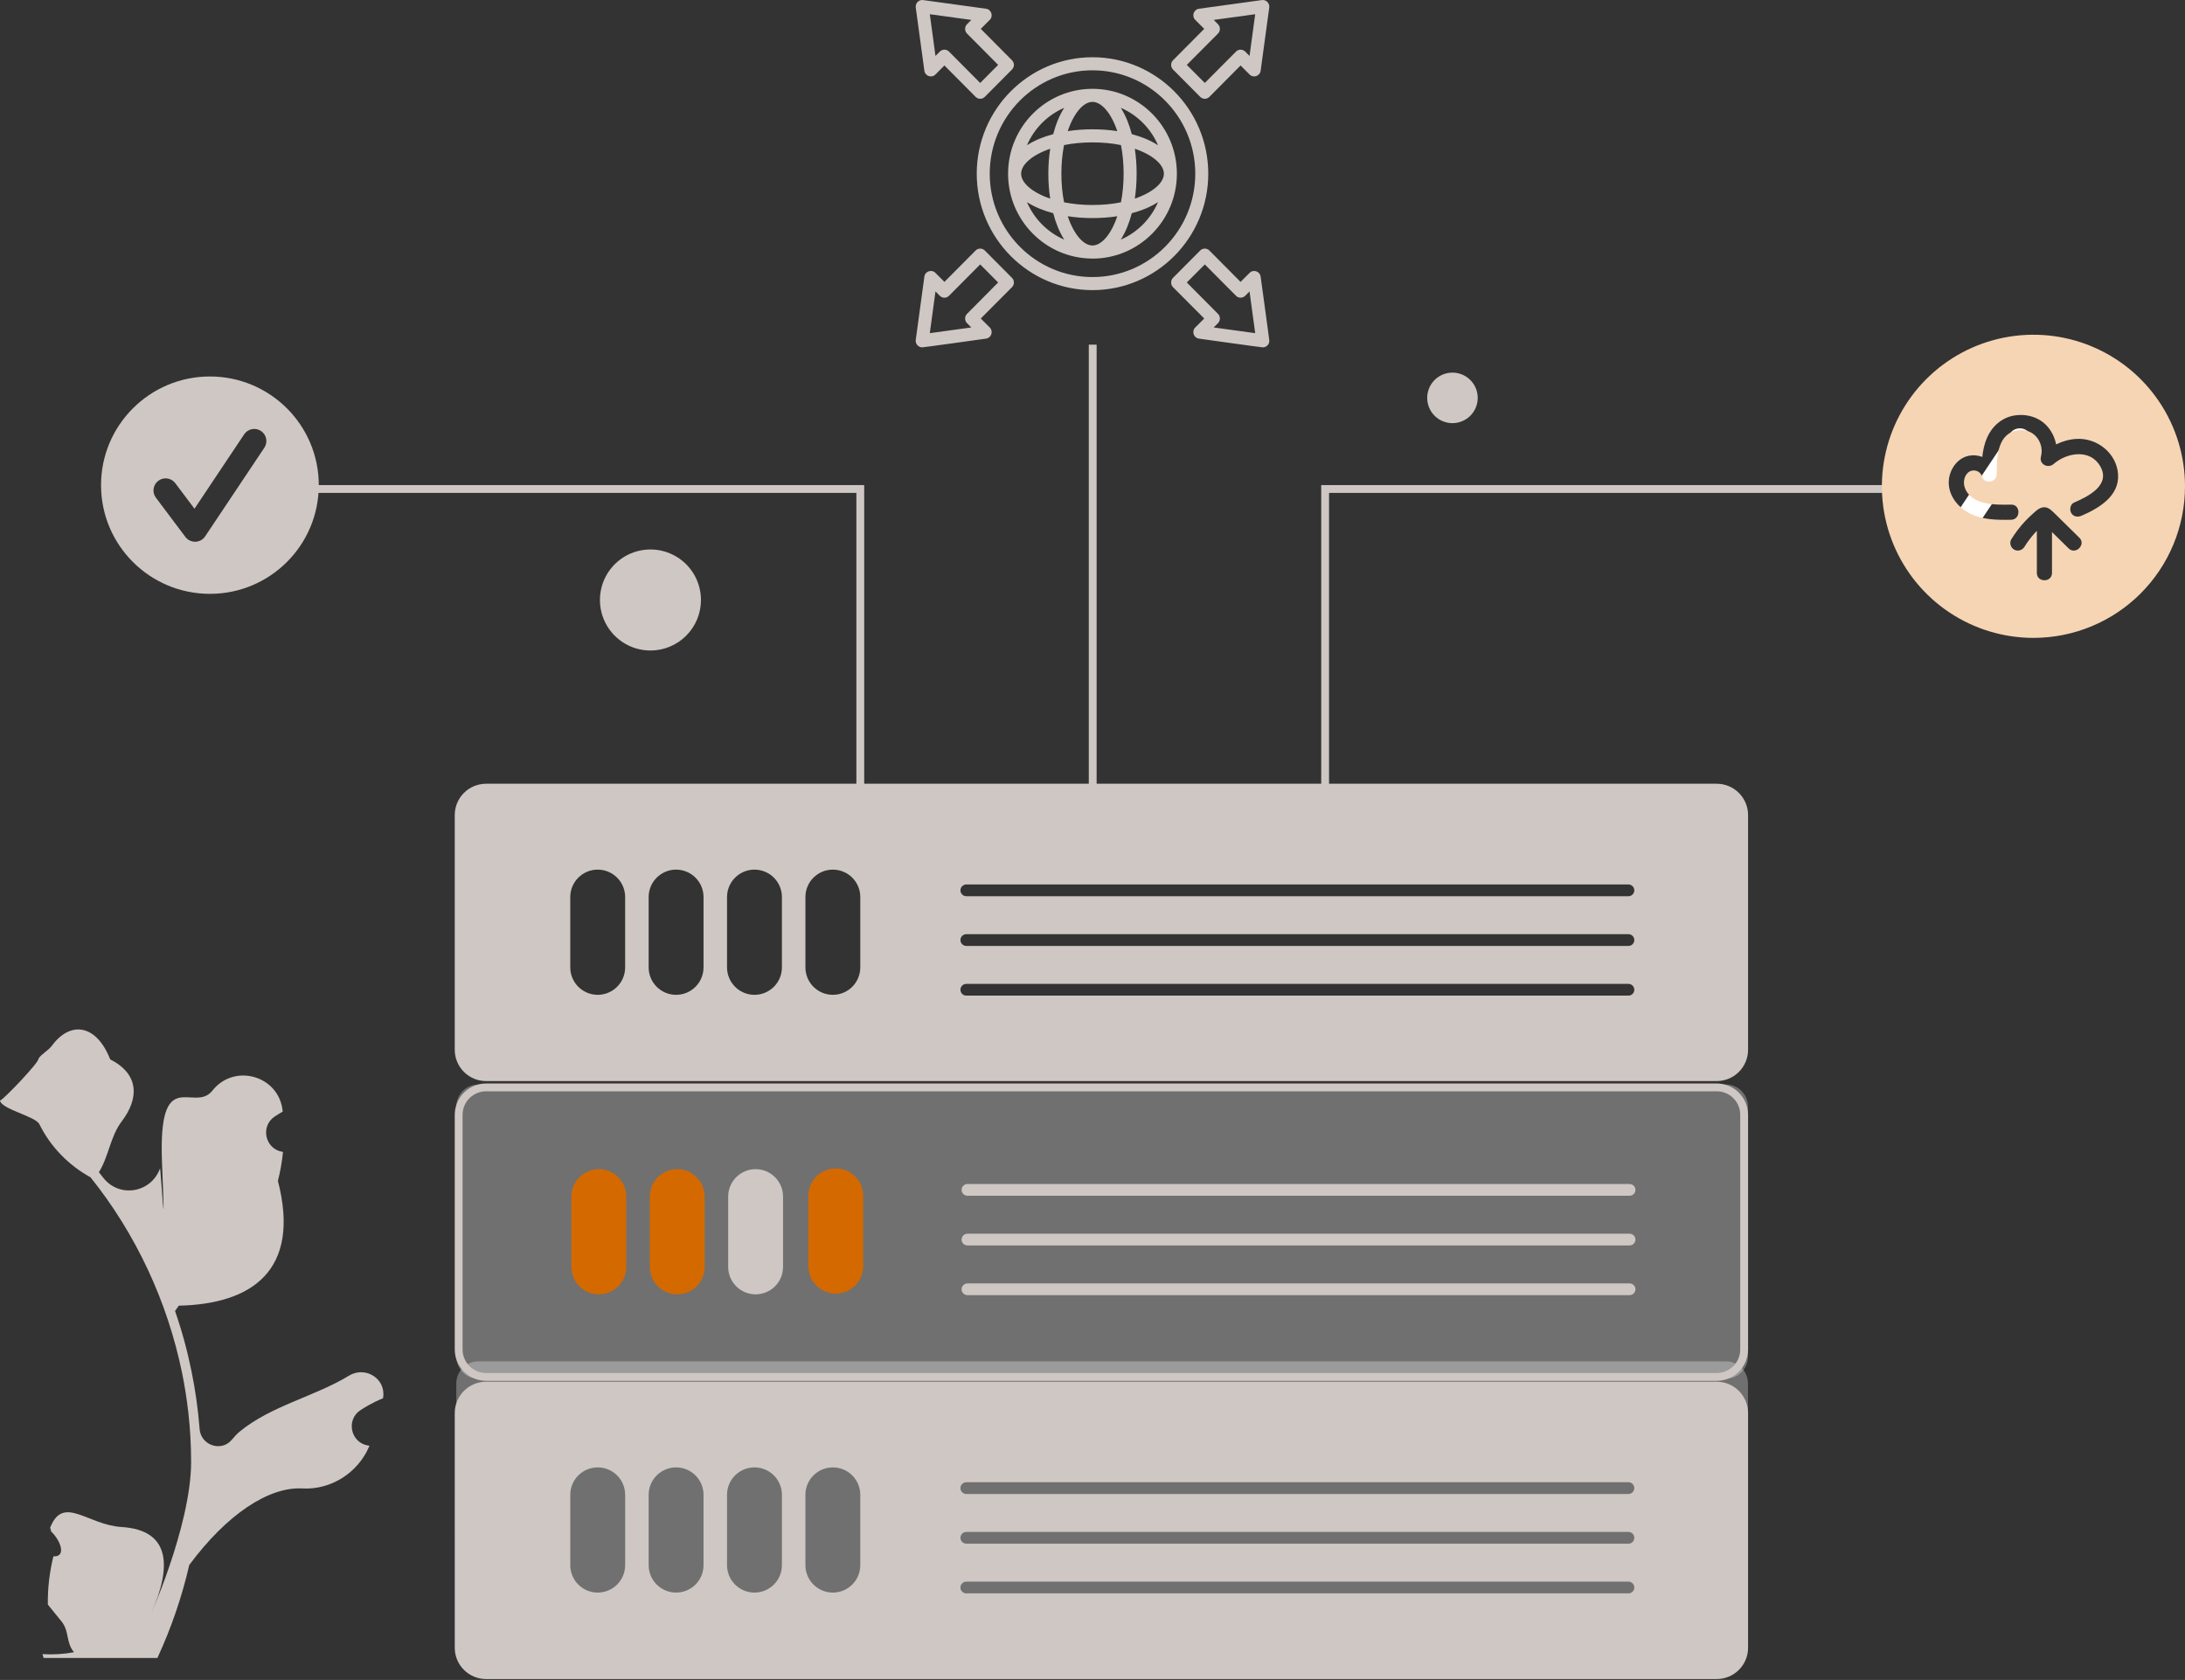
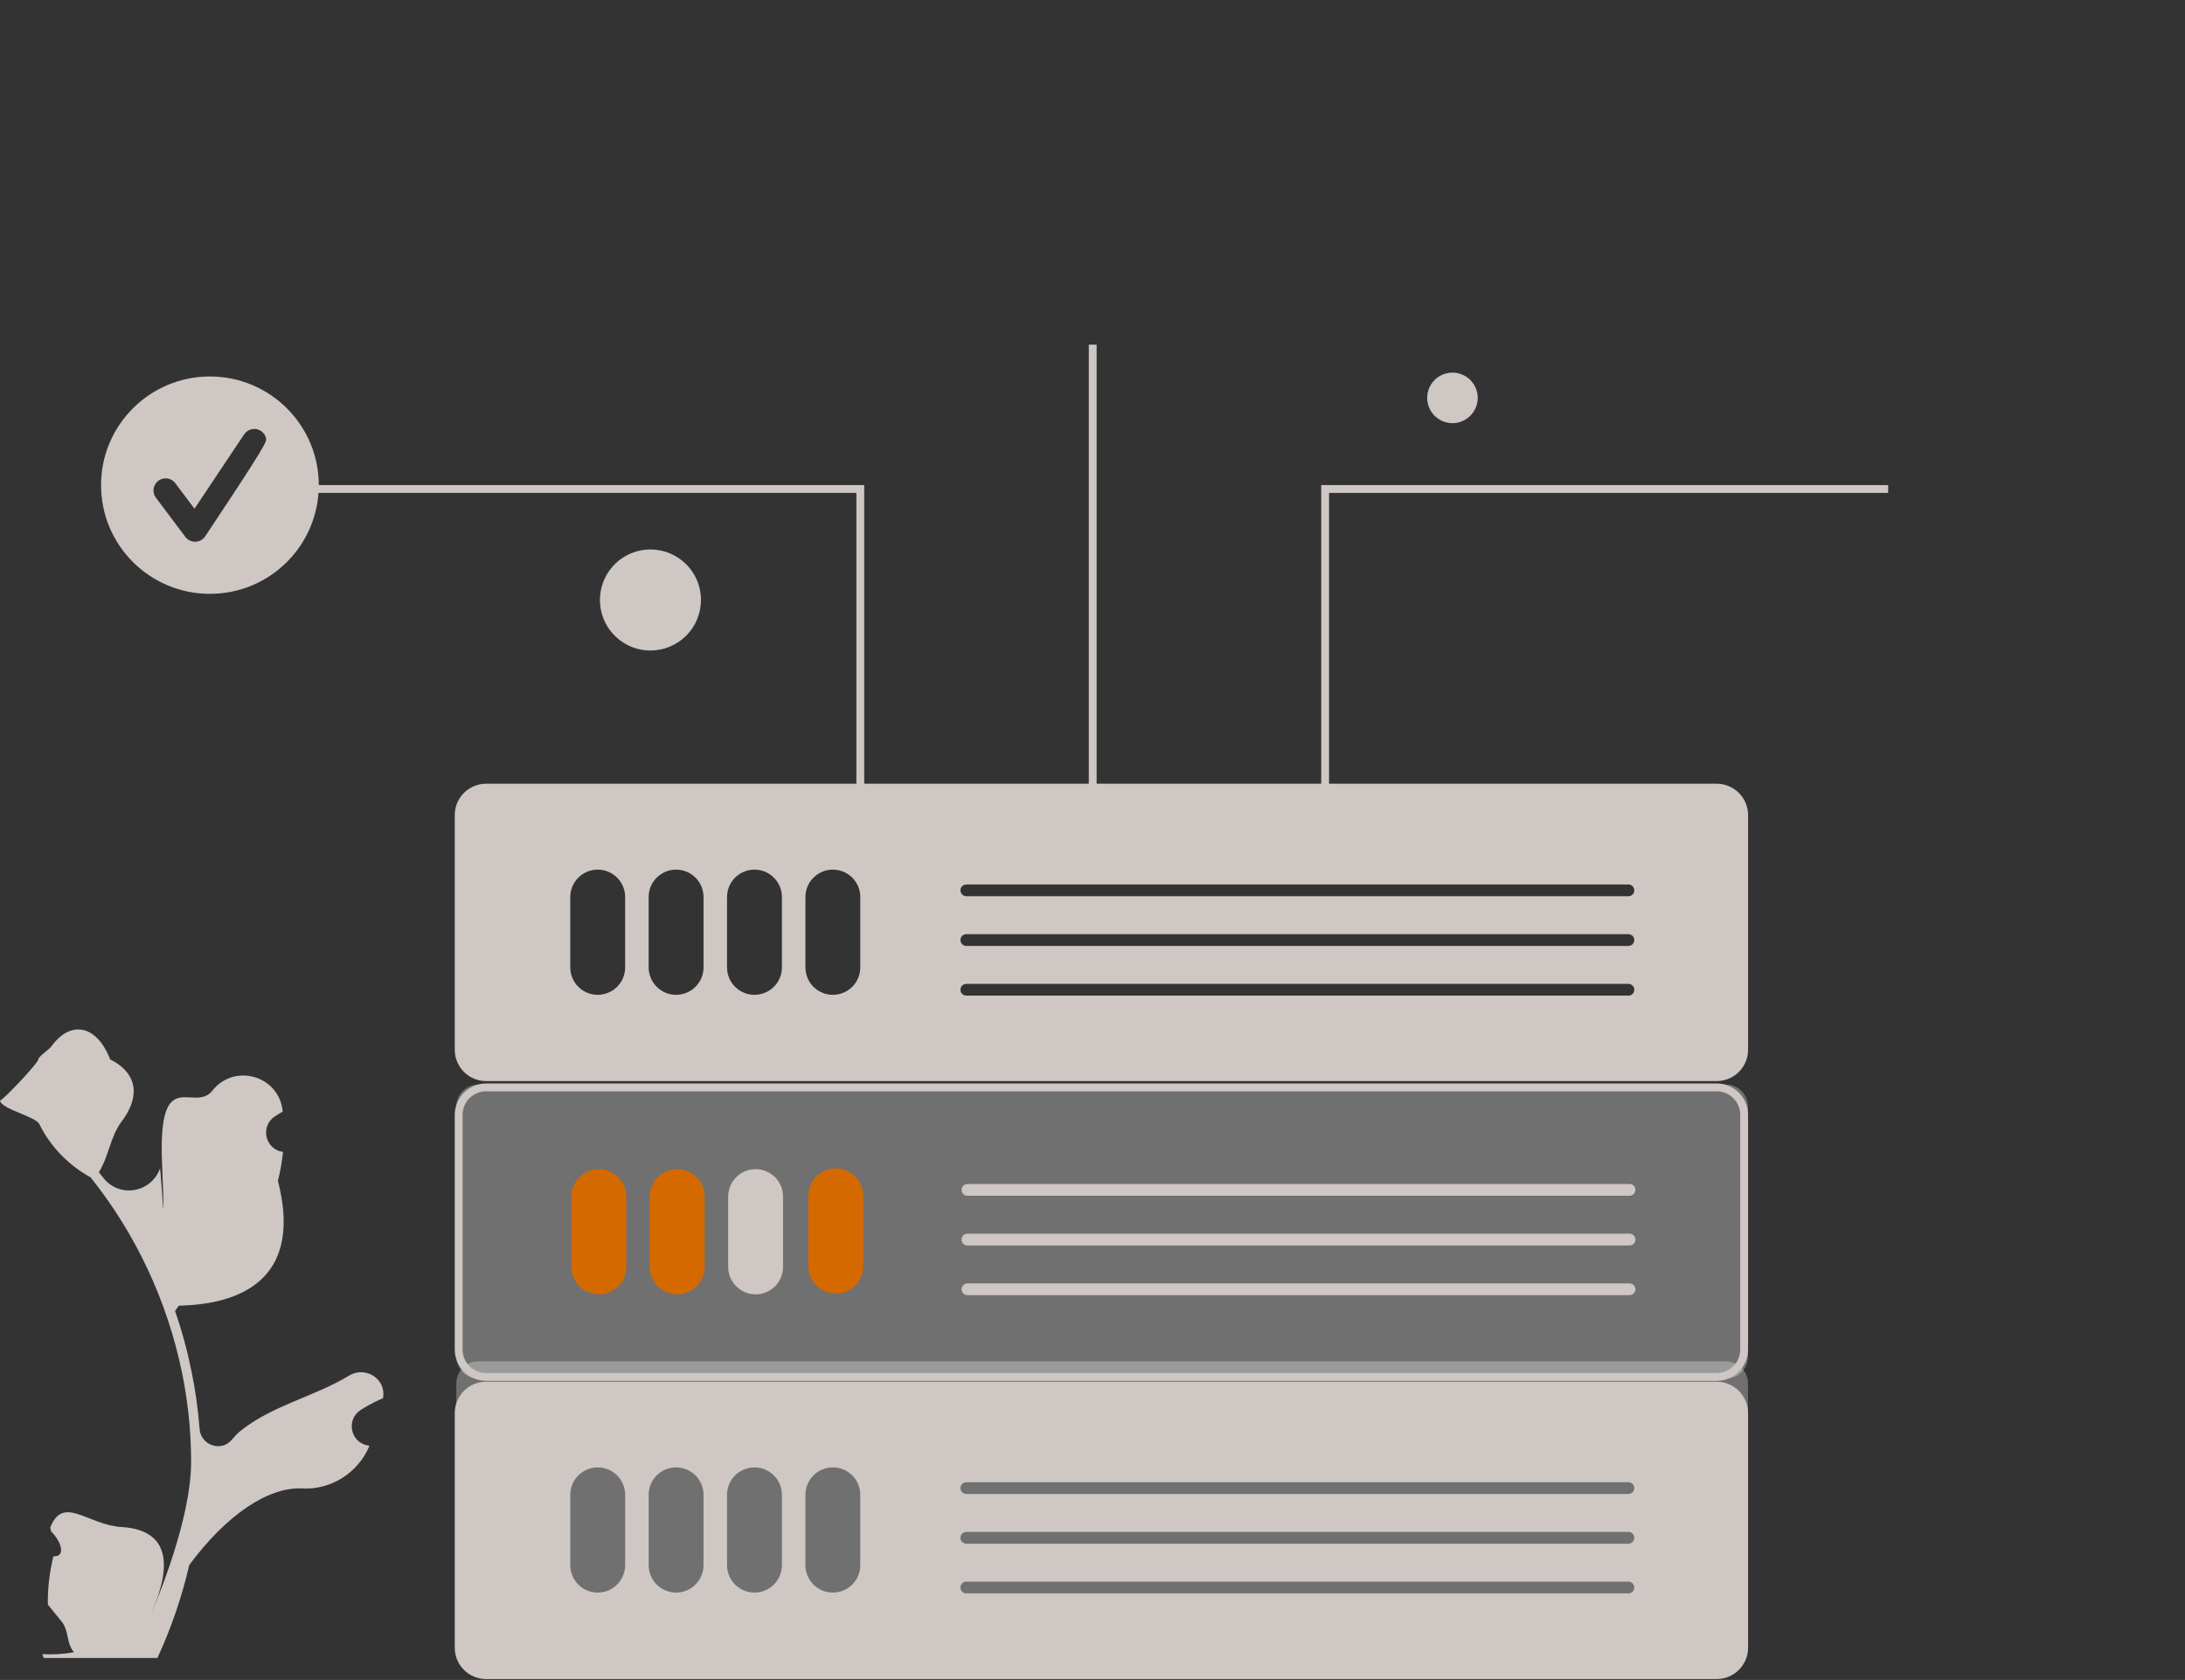
<svg xmlns="http://www.w3.org/2000/svg" aria-hidden="true" focusable="false" width="346" height="266" viewBox="0 0 346 266" fill="none">
  <rect x="0" y="0" width="346" height="266" fill="#333333" stroke="none" />
  <path opacity="0.299" d="M273.306 215.551H75.747C73.82 215.551 72.258 217.11 72.258 219.033V259.517C72.258 261.44 73.82 263 75.747 263H273.306C275.232 263 276.794 261.44 276.794 259.517V219.033C276.794 217.11 275.232 215.551 273.306 215.551Z" fill="white" />
  <path d="M136.85 124.529H135.608V78.042H47.074V76.805H136.85V124.529Z" fill="#CEC7C3" />
-   <path d="M33.24 59.61C42.762 59.61 50.48 67.315 50.48 76.819C50.48 86.323 42.762 94.028 33.24 94.028C23.719 94.028 16 86.323 16 76.819C16 67.315 23.719 59.61 33.24 59.61ZM41.325 68.237C40.911 67.962 40.406 67.858 39.916 67.947C39.426 68.037 38.99 68.313 38.7 68.718L30.797 80.551L27.72 76.456C27.408 76.069 26.957 75.818 26.464 75.756C25.97 75.694 25.471 75.825 25.073 76.123C24.675 76.421 24.408 76.862 24.329 77.353C24.25 77.843 24.366 78.346 24.651 78.753L29.354 85.011C29.532 85.248 29.764 85.441 30.03 85.574C30.297 85.707 30.59 85.776 30.888 85.776L30.942 85.777C31.249 85.769 31.549 85.687 31.817 85.539C32.086 85.391 32.314 85.18 32.484 84.926L41.892 70.842C42.154 70.419 42.242 69.911 42.137 69.425C42.031 68.939 41.739 68.513 41.325 68.237Z" fill="#CEC7C3" />
+   <path d="M33.24 59.61C42.762 59.61 50.48 67.315 50.48 76.819C50.48 86.323 42.762 94.028 33.24 94.028C23.719 94.028 16 86.323 16 76.819C16 67.315 23.719 59.61 33.24 59.61ZM41.325 68.237C40.911 67.962 40.406 67.858 39.916 67.947C39.426 68.037 38.99 68.313 38.7 68.718L30.797 80.551L27.72 76.456C27.408 76.069 26.957 75.818 26.464 75.756C25.97 75.694 25.471 75.825 25.073 76.123C24.675 76.421 24.408 76.862 24.329 77.353C24.25 77.843 24.366 78.346 24.651 78.753L29.354 85.011C29.532 85.248 29.764 85.441 30.03 85.574C30.297 85.707 30.59 85.776 30.888 85.776L30.942 85.777C31.249 85.769 31.549 85.687 31.817 85.539C32.086 85.391 32.314 85.18 32.484 84.926C42.154 70.419 42.242 69.911 42.137 69.425C42.031 68.939 41.739 68.513 41.325 68.237Z" fill="#CEC7C3" />
  <path d="M210.458 124.529H209.217V76.805H298.993V78.044H210.458V124.529Z" fill="#CEC7C3" />
-   <path d="M310.409 85.776C310.112 85.776 309.818 85.707 309.552 85.574C309.286 85.441 309.054 85.248 308.875 85.011L304.17 78.753C304.009 78.552 303.889 78.322 303.819 78.075C303.749 77.827 303.729 77.568 303.762 77.314C303.794 77.058 303.877 76.813 304.006 76.59C304.135 76.368 304.308 76.174 304.514 76.02C304.72 75.866 304.955 75.755 305.205 75.693C305.455 75.631 305.715 75.621 305.969 75.661C306.223 75.702 306.466 75.793 306.685 75.929C306.903 76.066 307.091 76.245 307.239 76.455L310.316 80.55L318.219 68.717C318.355 68.499 318.533 68.311 318.743 68.162C318.953 68.014 319.191 67.91 319.442 67.856C319.694 67.801 319.954 67.798 320.206 67.846C320.459 67.893 320.7 67.991 320.914 68.134C321.128 68.276 321.311 68.46 321.452 68.675C321.594 68.889 321.691 69.13 321.737 69.382C321.783 69.635 321.778 69.894 321.722 70.145C321.666 70.396 321.56 70.632 321.41 70.841L312.003 84.926C311.833 85.18 311.604 85.391 311.336 85.539C311.068 85.687 310.768 85.769 310.461 85.778L310.409 85.776Z" fill="white" />
  <path d="M173.654 54.572H172.413V125.53H173.654V54.572Z" fill="#CEC7C3" />
  <path opacity="0.299" d="M273.306 171.714H75.747C73.82 171.714 72.258 173.273 72.258 175.196V214.81C72.258 216.733 73.82 218.292 75.747 218.292H273.306C275.233 218.292 276.795 216.733 276.795 214.81V175.196C276.795 173.273 275.233 171.714 273.306 171.714Z" fill="white" />
  <path d="M76.975 172.793C75.988 172.794 75.041 173.186 74.343 173.883C73.645 174.58 73.253 175.524 73.251 176.51V213.678C73.253 214.664 73.645 215.608 74.343 216.305C75.041 217.002 75.988 217.394 76.975 217.395H271.847C272.834 217.394 273.78 217.002 274.478 216.305C275.177 215.608 275.569 214.664 275.57 213.678V176.51C275.569 175.524 275.177 174.58 274.478 173.883C273.78 173.186 272.834 172.794 271.847 172.793H76.975ZM76.975 171.554H271.847C273.164 171.554 274.426 172.076 275.357 173.006C276.288 173.935 276.812 175.195 276.812 176.51V213.678C276.812 214.993 276.288 216.253 275.357 217.182C274.426 218.112 273.164 218.634 271.847 218.634H76.975C75.658 218.634 74.395 218.112 73.464 217.182C72.533 216.253 72.01 214.993 72.01 213.678V176.51C72.01 175.195 72.533 173.935 73.464 173.006C74.395 172.076 75.658 171.554 76.975 171.554Z" fill="#CEC7C3" />
  <path d="M94.829 204.943C93.677 204.941 92.573 204.484 91.759 203.671C90.944 202.858 90.486 201.756 90.485 200.607V189.456C90.485 188.306 90.942 187.203 91.757 186.39C92.572 185.577 93.677 185.12 94.829 185.12C95.981 185.12 97.086 185.577 97.901 186.39C98.716 187.203 99.173 188.306 99.173 189.456V200.607C99.172 201.756 98.714 202.859 97.899 203.671C97.085 204.484 95.981 204.942 94.829 204.943Z" fill="#D46900" />
  <path d="M107.241 204.943C106.089 204.941 104.985 204.484 104.171 203.671C103.356 202.858 102.898 201.756 102.897 200.607V189.456C102.897 188.306 103.355 187.203 104.169 186.39C104.984 185.577 106.089 185.12 107.241 185.12C108.393 185.12 109.498 185.577 110.313 186.39C111.128 187.203 111.586 188.306 111.586 189.456V200.607C111.584 201.756 111.126 202.859 110.312 203.671C109.497 204.484 108.393 204.942 107.241 204.943Z" fill="#D46900" />
  <path d="M119.653 204.943C118.501 204.941 117.397 204.484 116.583 203.671C115.769 202.858 115.31 201.756 115.309 200.607V189.456C115.309 188.306 115.767 187.203 116.582 186.39C117.396 185.577 118.501 185.12 119.653 185.12C120.806 185.12 121.911 185.577 122.725 186.39C123.54 187.203 123.998 188.306 123.998 189.456V200.607C123.996 201.756 123.538 202.859 122.724 203.671C121.909 204.484 120.805 204.942 119.653 204.943Z" fill="#CEC7C3" />
  <path d="M132.345 204.823C131.193 204.822 130.089 204.364 129.274 203.552C128.46 202.739 128.001 201.636 128 200.487V189.336C128 188.186 128.458 187.083 129.272 186.27C130.087 185.457 131.192 185 132.344 185C133.497 185 134.602 185.457 135.416 186.27C136.231 187.083 136.689 188.186 136.689 189.336V200.487C136.687 201.636 136.229 202.738 135.415 203.551C134.6 204.364 133.496 204.822 132.345 204.823Z" fill="#D46900" />
  <path d="M258.064 189.33H153.181C152.937 189.325 152.706 189.225 152.535 189.051C152.365 188.877 152.27 188.644 152.27 188.401C152.27 188.158 152.365 187.925 152.535 187.751C152.706 187.577 152.937 187.477 153.181 187.472H258.065C258.309 187.477 258.54 187.577 258.711 187.751C258.881 187.925 258.976 188.158 258.976 188.401C258.976 188.644 258.881 188.877 258.711 189.051C258.54 189.225 258.309 189.325 258.065 189.33H258.064Z" fill="#CEC7C3" />
  <path d="M258.064 197.199H153.181C152.937 197.194 152.706 197.094 152.535 196.92C152.365 196.746 152.27 196.513 152.27 196.27C152.27 196.027 152.365 195.794 152.535 195.62C152.706 195.446 152.937 195.346 153.181 195.341H258.065C258.309 195.346 258.54 195.446 258.711 195.62C258.881 195.794 258.976 196.027 258.976 196.27C258.976 196.513 258.881 196.746 258.711 196.92C258.54 197.094 258.309 197.194 258.065 197.199H258.064Z" fill="#CEC7C3" />
  <path d="M258.064 205.068H153.181C152.937 205.063 152.706 204.963 152.535 204.789C152.365 204.615 152.27 204.382 152.27 204.139C152.27 203.896 152.365 203.663 152.535 203.489C152.706 203.315 152.937 203.215 153.181 203.21H258.065C258.309 203.215 258.54 203.315 258.711 203.489C258.881 203.663 258.976 203.896 258.976 204.139C258.976 204.382 258.881 204.615 258.711 204.789C258.54 204.963 258.309 205.063 258.065 205.068H258.064Z" fill="#CEC7C3" />
  <path d="M271.847 218.775C273.163 218.775 274.426 219.297 275.357 220.227C276.288 221.156 276.811 222.416 276.812 223.73V260.899C276.812 262.214 276.288 263.474 275.357 264.403C274.426 265.333 273.163 265.855 271.847 265.855H76.975C75.658 265.855 74.396 265.333 73.465 264.403C72.534 263.474 72.011 262.214 72.011 260.899L72.01 223.73C72.01 222.416 72.534 221.156 73.465 220.227C74.396 219.298 75.658 218.775 76.975 218.775H271.847ZM153 250.432C152.757 250.437 152.525 250.536 152.354 250.71C152.184 250.884 152.089 251.117 152.089 251.36C152.089 251.603 152.184 251.837 152.354 252.011C152.525 252.184 152.757 252.284 153 252.289H257.885C258.128 252.284 258.36 252.184 258.53 252.011C258.701 251.837 258.796 251.603 258.796 251.36C258.796 251.117 258.701 250.884 258.53 250.71C258.36 250.536 258.128 250.437 257.885 250.432H153ZM94.648 232.342C93.496 232.342 92.391 232.798 91.576 233.611C90.762 234.425 90.305 235.528 90.305 236.678V247.828C90.306 248.978 90.764 250.08 91.578 250.893C92.392 251.705 93.497 252.163 94.648 252.164C95.8 252.163 96.904 251.705 97.719 250.893C98.533 250.08 98.992 248.978 98.993 247.828V236.678C98.993 235.528 98.535 234.425 97.721 233.611C96.906 232.798 95.801 232.342 94.648 232.342ZM107.061 232.342C105.908 232.342 104.803 232.798 103.988 233.611C103.174 234.425 102.717 235.528 102.717 236.678V247.828C102.718 248.978 103.176 250.08 103.99 250.893C104.805 251.705 105.909 252.163 107.061 252.164C108.212 252.163 109.316 251.705 110.131 250.893C110.945 250.08 111.404 248.978 111.405 247.828V236.678C111.405 235.528 110.947 234.425 110.133 233.611C109.318 232.798 108.213 232.342 107.061 232.342ZM119.473 232.342C118.321 232.342 117.215 232.798 116.4 233.611C115.586 234.425 115.129 235.528 115.129 236.678V247.828C115.13 248.978 115.588 250.08 116.402 250.893C117.217 251.705 118.321 252.163 119.473 252.164C120.624 252.163 121.729 251.705 122.543 250.893C123.357 250.08 123.816 248.978 123.817 247.828V236.678C123.817 235.528 123.36 234.425 122.545 233.611C121.73 232.798 120.625 232.342 119.473 232.342ZM131.885 232.342C130.733 232.342 129.627 232.798 128.812 233.611C127.998 234.425 127.54 235.528 127.54 236.678V247.828C127.541 248.978 128 250.08 128.814 250.893C129.629 251.705 130.733 252.163 131.885 252.164C133.036 252.163 134.141 251.705 134.955 250.893C135.769 250.08 136.227 248.978 136.229 247.828V236.678C136.229 235.528 135.771 234.425 134.956 233.611C134.141 232.798 133.037 232.342 131.885 232.342ZM153 242.562C152.757 242.568 152.525 242.667 152.354 242.841C152.184 243.015 152.089 243.248 152.089 243.491C152.089 243.734 152.184 243.968 152.354 244.142C152.525 244.315 152.757 244.415 153 244.42H257.885C258.128 244.415 258.36 244.315 258.53 244.142C258.701 243.968 258.796 243.734 258.796 243.491C258.796 243.248 258.701 243.015 258.53 242.841C258.36 242.667 258.128 242.568 257.885 242.562H153ZM153 234.693C152.757 234.699 152.525 234.798 152.354 234.972C152.184 235.145 152.089 235.379 152.089 235.622C152.089 235.865 152.184 236.099 152.354 236.272C152.525 236.446 152.757 236.546 153 236.551H257.885C258.128 236.545 258.36 236.446 258.53 236.272C258.701 236.099 258.796 235.865 258.796 235.622C258.796 235.379 258.701 235.145 258.53 234.972C258.36 234.798 258.128 234.699 257.885 234.693H153Z" fill="#CEC7C3" />
  <path d="M271.847 124.094C273.164 124.094 274.426 124.617 275.357 125.546C276.288 126.475 276.812 127.736 276.812 129.05V166.218C276.812 167.532 276.288 168.792 275.357 169.722C274.426 170.651 273.164 171.174 271.847 171.174H76.975C75.658 171.174 74.395 170.651 73.464 169.722C72.533 168.792 72.01 167.532 72.01 166.218V129.05C72.01 127.736 72.533 126.475 73.464 125.546C74.395 124.617 75.658 124.094 76.975 124.094H271.847ZM153 155.784C152.756 155.79 152.525 155.889 152.355 156.062C152.185 156.236 152.089 156.47 152.089 156.713C152.089 156.956 152.185 157.19 152.355 157.363C152.525 157.537 152.756 157.636 153 157.642H257.884C258.128 157.636 258.36 157.537 258.53 157.363C258.7 157.19 258.795 156.956 258.795 156.713C258.795 156.47 258.7 156.236 258.53 156.062C258.36 155.889 258.128 155.789 257.884 155.784H153ZM94.649 137.693C93.497 137.693 92.391 138.151 91.577 138.964C90.762 139.777 90.304 140.879 90.304 142.029V153.18C90.306 154.329 90.763 155.432 91.578 156.245C92.392 157.058 93.496 157.515 94.648 157.517C95.8 157.515 96.905 157.058 97.719 156.245C98.534 155.432 98.991 154.329 98.993 153.18V142.029C98.993 140.879 98.535 139.777 97.72 138.964C96.906 138.151 95.801 137.693 94.649 137.693ZM107.061 137.693C105.909 137.693 104.803 138.151 103.989 138.964C103.174 139.777 102.716 140.879 102.716 142.029V153.18C102.718 154.329 103.175 155.432 103.99 156.245C104.804 157.058 105.908 157.515 107.06 157.517C108.212 157.515 109.317 157.058 110.131 156.245C110.946 155.432 111.403 154.329 111.405 153.18V142.029C111.405 140.879 110.947 139.777 110.132 138.964C109.318 138.151 108.213 137.693 107.061 137.693ZM119.473 137.693C118.321 137.693 117.216 138.151 116.401 138.964C115.586 139.777 115.129 140.879 115.128 142.029V153.18C115.13 154.329 115.588 155.432 116.403 156.245C117.217 157.058 118.321 157.515 119.472 157.517C120.624 157.515 121.729 157.058 122.543 156.245C123.358 155.432 123.816 154.329 123.817 153.18V142.029C123.817 140.879 123.359 139.777 122.544 138.964C121.73 138.151 120.625 137.693 119.473 137.693ZM131.884 137.693C130.732 137.693 129.628 138.151 128.813 138.964C127.998 139.777 127.541 140.879 127.541 142.029V153.18C127.542 154.329 128 155.432 128.814 156.245C129.628 157.058 130.733 157.515 131.885 157.517C133.037 157.515 134.14 157.058 134.955 156.245C135.769 155.432 136.228 154.329 136.229 153.18V142.029C136.229 140.879 135.771 139.777 134.957 138.964C134.142 138.151 133.036 137.693 131.884 137.693ZM153 147.915C152.756 147.92 152.525 148.02 152.355 148.193C152.185 148.367 152.089 148.601 152.089 148.844C152.089 149.087 152.185 149.32 152.355 149.494C152.525 149.667 152.756 149.767 153 149.772H257.884C258.128 149.767 258.36 149.668 258.53 149.494C258.7 149.32 258.795 149.087 258.795 148.844C258.795 148.601 258.7 148.367 258.53 148.193C258.36 148.02 258.128 147.92 257.884 147.915H153ZM153 140.045C152.756 140.05 152.525 140.151 152.355 140.324C152.185 140.498 152.089 140.731 152.089 140.974C152.089 141.217 152.185 141.45 152.355 141.624C152.525 141.798 152.756 141.898 153 141.903H257.884C258.128 141.898 258.36 141.798 258.53 141.624C258.7 141.45 258.795 141.217 258.795 140.974C258.795 140.731 258.7 140.498 258.53 140.324C258.36 140.151 258.128 140.05 257.884 140.045H153Z" fill="#CEC7C3" />
  <path d="M230 67C229.209 67 228.436 66.765 227.778 66.326C227.12 65.886 226.607 65.262 226.304 64.531C226.002 63.8 225.923 62.996 226.077 62.22C226.231 61.444 226.612 60.731 227.172 60.172C227.731 59.612 228.444 59.231 229.22 59.077C229.996 58.922 230.8 59.002 231.531 59.304C232.262 59.607 232.886 60.12 233.326 60.778C233.765 61.435 234 62.209 234 63C234 64.061 233.579 65.078 232.828 65.828C232.078 66.579 231.061 67 230 67Z" fill="#CEC7C3" />
  <path d="M103 103C101.418 103 99.871 102.531 98.555 101.652C97.24 100.773 96.215 99.523 95.609 98.061C95.004 96.6 94.845 94.991 95.154 93.439C95.462 91.887 96.224 90.462 97.343 89.343C98.462 88.224 99.887 87.462 101.439 87.154C102.991 86.845 104.6 87.004 106.061 87.609C107.523 88.215 108.773 89.24 109.652 90.555C110.531 91.871 111 93.418 111 95C111 97.122 110.157 99.157 108.657 100.657C107.157 102.157 105.122 103 103 103Z" fill="#CEC7C3" />
-   <path fill-rule="evenodd" clip-rule="evenodd" d="M146.034 55C145.42 55 144.924 54.442 145.01 53.823L146.376 43.799C146.487 42.949 147.529 42.605 148.127 43.207L149.553 44.633L154.489 39.668C154.882 39.264 155.548 39.264 155.95 39.668L160.254 43.997C160.655 44.401 160.655 45.053 160.254 45.466L155.309 50.43L156.735 51.856C157.333 52.466 156.983 53.505 156.146 53.617C155.113 53.763 146.265 55 146.034 55ZM172.996 45.938C162.893 45.938 154.669 37.666 154.669 27.505C154.669 17.335 162.893 9.063 172.996 9.063C183.108 9.063 191.332 17.335 191.332 27.505C191.332 37.666 183.108 45.938 172.996 45.938ZM172.996 11.133C164.029 11.133 156.727 18.477 156.727 27.505C156.727 36.524 164.029 43.868 172.996 43.868C181.972 43.868 189.274 36.524 189.274 27.505C189.274 18.477 181.972 11.133 172.996 11.133ZM172.902 40.939C165.575 40.887 159.631 34.875 159.631 27.505C159.631 20.092 165.626 14.062 172.996 14.062C180.375 14.062 186.362 20.092 186.362 27.505C186.362 34.909 180.367 40.948 172.996 40.948C172.971 40.948 172.936 40.939 172.902 40.939ZM168.521 17.069C165.882 18.211 163.764 20.341 162.62 22.995C163.892 22.188 165.242 21.655 166.779 21.243C167.189 19.697 167.718 18.34 168.521 17.069ZM162.62 32.006C163.764 34.66 165.882 36.79 168.521 37.941C167.718 36.661 167.189 35.304 166.779 33.758C165.242 33.346 163.892 32.813 162.62 32.006ZM177.48 37.941C180.119 36.79 182.237 34.66 183.373 32.006C182.109 32.813 180.759 33.346 179.222 33.758C178.812 35.304 178.283 36.661 177.48 37.941ZM183.373 22.995C182.237 20.341 180.119 18.211 177.48 17.069C178.283 18.34 178.812 19.697 179.222 21.243C180.759 21.655 182.109 22.188 183.373 22.995ZM166.301 31.448C165.908 28.931 165.908 26.07 166.301 23.554C163.431 24.533 161.697 26.07 161.697 27.505C161.697 28.939 163.431 30.468 166.301 31.448ZM179.7 23.554C180.085 26.07 180.085 28.931 179.7 31.448C182.57 30.468 184.304 28.939 184.304 27.505C184.304 26.07 182.57 24.533 179.7 23.554ZM172.996 16.133C171.57 16.133 170.05 17.876 169.076 20.762C171.579 20.376 174.423 20.376 176.925 20.762C175.951 17.876 174.423 16.133 172.996 16.133ZM168.496 22.97C167.932 25.787 167.932 29.214 168.496 32.032C171.297 32.599 174.704 32.599 177.506 32.032C178.069 29.214 178.069 25.787 177.506 22.97C174.704 22.403 171.297 22.403 168.496 22.97ZM169.076 34.239C170.05 37.125 171.57 38.869 172.996 38.869C174.423 38.869 175.951 37.125 176.925 34.239C174.423 34.626 171.579 34.626 169.076 34.239ZM190.786 15.643C190.512 15.643 190.248 15.531 190.051 15.334L185.747 11.005C185.354 10.609 185.354 9.939 185.747 9.544L190.692 4.571L189.266 3.145C188.668 2.544 189.018 1.496 189.855 1.384L199.83 0.01C200.488 -0.085 201.077 0.508 200.991 1.178L199.625 11.202C199.505 12.052 198.472 12.405 197.874 11.795L196.448 10.369L191.512 15.334C191.315 15.531 191.059 15.643 190.786 15.643ZM187.933 10.274L190.786 13.135L195.722 8.17C196.115 7.766 196.781 7.766 197.182 8.17L197.866 8.857L198.762 2.252L192.195 3.154L192.878 3.841C193.271 4.236 193.271 4.906 192.878 5.31L187.933 10.274ZM155.215 15.643C154.942 15.643 154.686 15.531 154.489 15.334L149.553 10.369L148.127 11.795C147.529 12.405 146.487 12.052 146.376 11.202L145.01 1.178C144.924 0.508 145.505 -0.085 146.171 0.01L156.146 1.384C156.983 1.496 157.333 2.544 156.735 3.145L155.309 4.571L160.254 9.544C160.655 9.948 160.655 10.601 160.254 11.005L155.95 15.334C155.753 15.531 155.489 15.643 155.215 15.643ZM149.553 7.861C149.826 7.861 150.083 7.972 150.279 8.17L155.215 13.135L158.059 10.274L153.123 5.31C152.73 4.906 152.73 4.236 153.123 3.841L153.806 3.154L147.239 2.252L148.135 8.857L148.819 8.17C149.015 7.972 149.28 7.861 149.553 7.861ZM199.967 55C199.736 55 190.888 53.763 189.855 53.617C189.018 53.505 188.668 52.466 189.266 51.856L190.692 50.43L185.747 45.466C185.354 45.062 185.354 44.392 185.747 43.997L190.051 39.668C190.453 39.264 191.11 39.264 191.512 39.668L196.448 44.633L197.874 43.207C198.472 42.605 199.505 42.949 199.625 43.799C199.762 44.821 201 53.755 201 53.969C201 54.545 200.539 55 199.967 55ZM192.195 51.848L198.762 52.749L197.866 46.144L197.182 46.831C196.781 47.235 196.115 47.235 195.722 46.831L190.786 41.867L187.933 44.727L192.878 49.7C193.271 50.095 193.271 50.765 192.878 51.16L192.195 51.848ZM148.135 46.144L147.239 52.749L153.806 51.848L153.123 51.16C152.73 50.765 152.73 50.095 153.123 49.7L158.059 44.727L155.215 41.867L150.279 46.831C149.878 47.244 149.22 47.244 148.819 46.831L148.135 46.144Z" fill="#CEC7C3" />
-   <path d="M317.318 53.461C321.974 52.535 326.799 53.011 331.185 54.827C335.57 56.644 339.318 59.719 341.955 63.666C344.592 67.613 346 72.253 346 77C346 83.365 343.472 89.47 338.971 93.971C334.47 98.472 328.365 101 322 101C317.253 101 312.613 99.592 308.666 96.955C304.719 94.318 301.644 90.57 299.827 86.185C298.011 81.799 297.535 76.974 298.461 72.318C299.387 67.663 301.673 63.386 305.029 60.029C308.386 56.673 312.663 54.387 317.318 53.461ZM325.19 81.127C324.614 80.56 324.029 80.101 323.178 80.416C322.647 80.612 322.178 81.098 321.76 81.472C321.35 81.838 320.958 82.224 320.586 82.628C319.808 83.474 319.109 84.401 318.5 85.376C318.157 85.925 318.383 86.696 318.93 87.017C319.504 87.353 320.227 87.137 320.571 86.586C321.069 85.788 321.603 85.07 322.231 84.38C322.333 84.269 322.436 84.159 322.54 84.051V90.719C322.54 92.262 324.938 92.265 324.938 90.719V84.241C325.064 84.365 325.189 84.488 325.314 84.611C326.068 85.352 326.821 86.093 327.574 86.833C328.676 87.915 330.373 86.221 329.27 85.137C328.349 84.232 327.428 83.327 326.508 82.422C326.069 81.99 325.63 81.559 325.19 81.127ZM324.248 67.566C322.924 66.016 320.845 65.458 318.881 65.806C316.926 66.152 315.391 67.572 314.628 69.362C314.222 70.315 314.011 71.323 313.902 72.348C313.2 72.082 312.417 72.013 311.671 72.186C309.756 72.629 308.533 74.639 308.59 76.531C308.651 78.559 310.041 80.286 311.776 81.22C313.826 82.322 316.198 82.339 318.466 82.298C320.007 82.27 320.012 79.871 318.466 79.899C316.05 79.944 312.114 80.042 311.121 77.184C310.817 76.308 311.053 75.076 311.959 74.62C312.669 74.263 313.641 74.649 313.832 75.402C314.166 76.718 316.189 76.434 316.188 75.083C316.187 72.714 316.199 69.056 319.02 68.235C320.181 67.897 321.47 68.139 322.33 69.018C323.171 69.877 323.497 71.146 323.189 72.301C322.867 73.511 324.315 74.231 325.193 73.468C327.337 71.605 331.067 71.038 332.629 73.916C334.229 76.864 330.604 78.638 328.417 79.584C327.823 79.841 327.688 80.714 327.986 81.225C328.346 81.839 329.031 81.913 329.628 81.655C332.342 80.481 335.602 78.566 335.403 75.142C335.207 71.762 332.076 69.284 328.772 69.496C327.646 69.569 326.577 69.876 325.591 70.365C325.398 69.345 324.94 68.376 324.248 67.566Z" fill="#F6D5B4" />
  <path d="M8.455 246.424C10.521 246.553 9.663 243.987 8.1 242.491L7.945 241.873C7.965 241.823 7.985 241.774 8.006 241.725C10.1 236.732 13.85 241.445 19.254 241.78C27.201 242.273 27.082 248.284 24.004 255.312C23.168 257.22 30.262 241.826 30.262 231.492C30.262 228.895 30.12 226.299 29.829 223.709C29.59 221.59 29.261 219.484 28.835 217.398C26.529 206.121 21.536 195.38 14.335 186.409C10.873 184.516 7.986 181.558 6.242 178.012C5.615 176.733 0.233 175.653 3.05176e-05 174.251C0.394 174.303 6.377 168.007 6.08 167.639C6.629 166.806 7.612 166.392 8.212 165.579C11.194 161.535 15.303 162.241 17.448 167.736C22.03 170.049 22.075 173.884 19.263 177.573C17.474 179.92 17.228 183.095 15.659 185.608C15.82 185.814 15.988 186.015 16.15 186.221C16.212 186.301 16.274 186.381 16.335 186.46C18.869 189.739 23.927 188.899 25.338 185.004C25.441 184.719 26.314 200.109 25.657 184.18C25 168.251 30.729 176.36 33.63 172.687C37.094 168.299 44.141 170.293 44.752 175.85C44.758 175.904 44.763 175.957 44.769 176.01C44.34 176.252 43.92 176.509 43.509 176.78C41.17 178.328 41.979 181.954 44.751 182.381L44.814 182.391C44.659 183.935 44.394 185.466 44.007 186.97C47.708 201.283 39.721 206.498 28.314 206.734L27.719 207.58C28.799 210.688 29.668 213.871 30.32 217.095C30.934 220.085 31.36 223.108 31.599 226.143L31.609 226.273C31.807 228.856 35.075 229.954 36.717 227.951C37.135 227.442 37.562 226.995 37.994 226.641C42.939 222.578 49.926 221.082 55.262 217.817C57.83 216.245 61.121 218.276 60.673 221.254L60.651 221.396C59.857 221.719 59.082 222.094 58.333 222.514C57.903 222.756 57.483 223.013 57.072 223.285C54.732 224.832 55.542 228.46 58.315 228.885L58.378 228.895C58.423 228.901 58.462 228.908 58.507 228.914L58.466 229.011C56.682 233.208 52.419 235.926 47.866 235.677C42.506 235.384 35.849 239.864 29.978 247.787L29.972 247.787C28.809 252.851 27.11 257.798 24.927 262.513H6.907C6.842 262.313 6.784 262.106 6.726 261.906C8.393 262.01 10.072 261.913 11.712 261.609C10.375 259.969 11.039 258.315 9.701 256.675C9.669 256.642 9.643 256.61 9.617 256.578C8.939 255.738 8.255 254.905 7.577 254.065L7.576 254.064C7.534 251.487 7.843 248.917 8.455 246.424Z" fill="#CEC7C3" />
</svg>